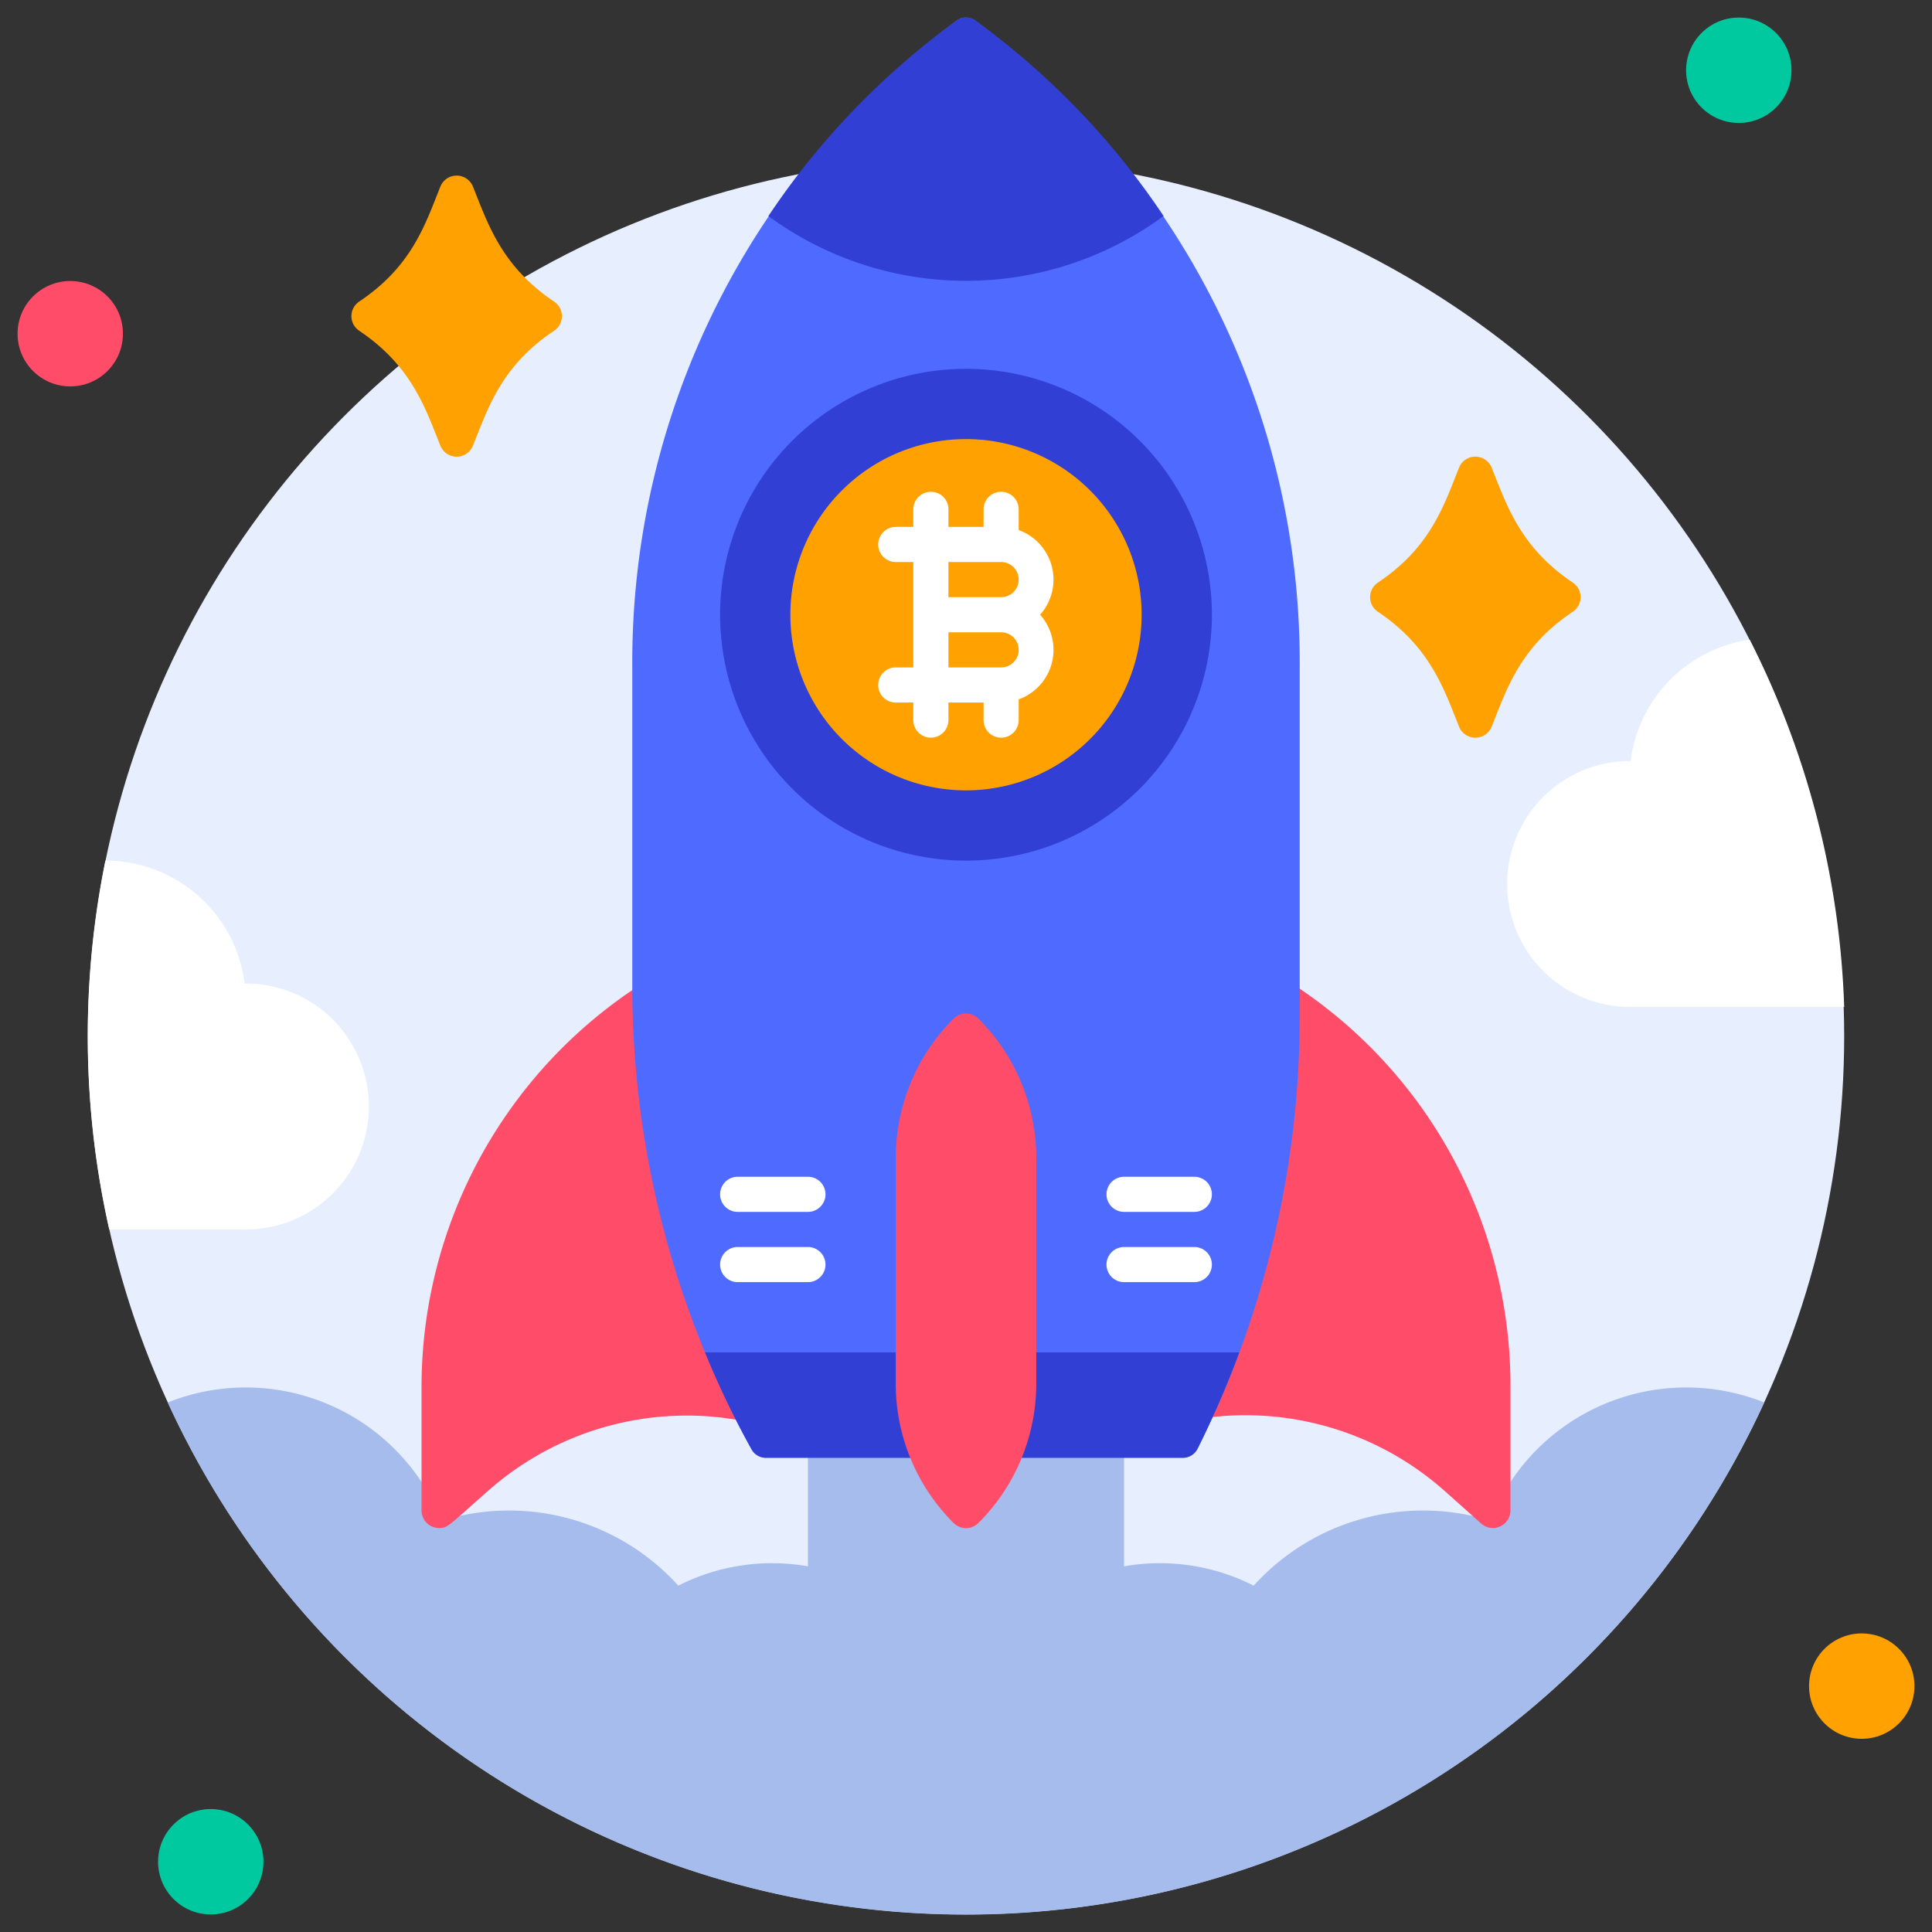
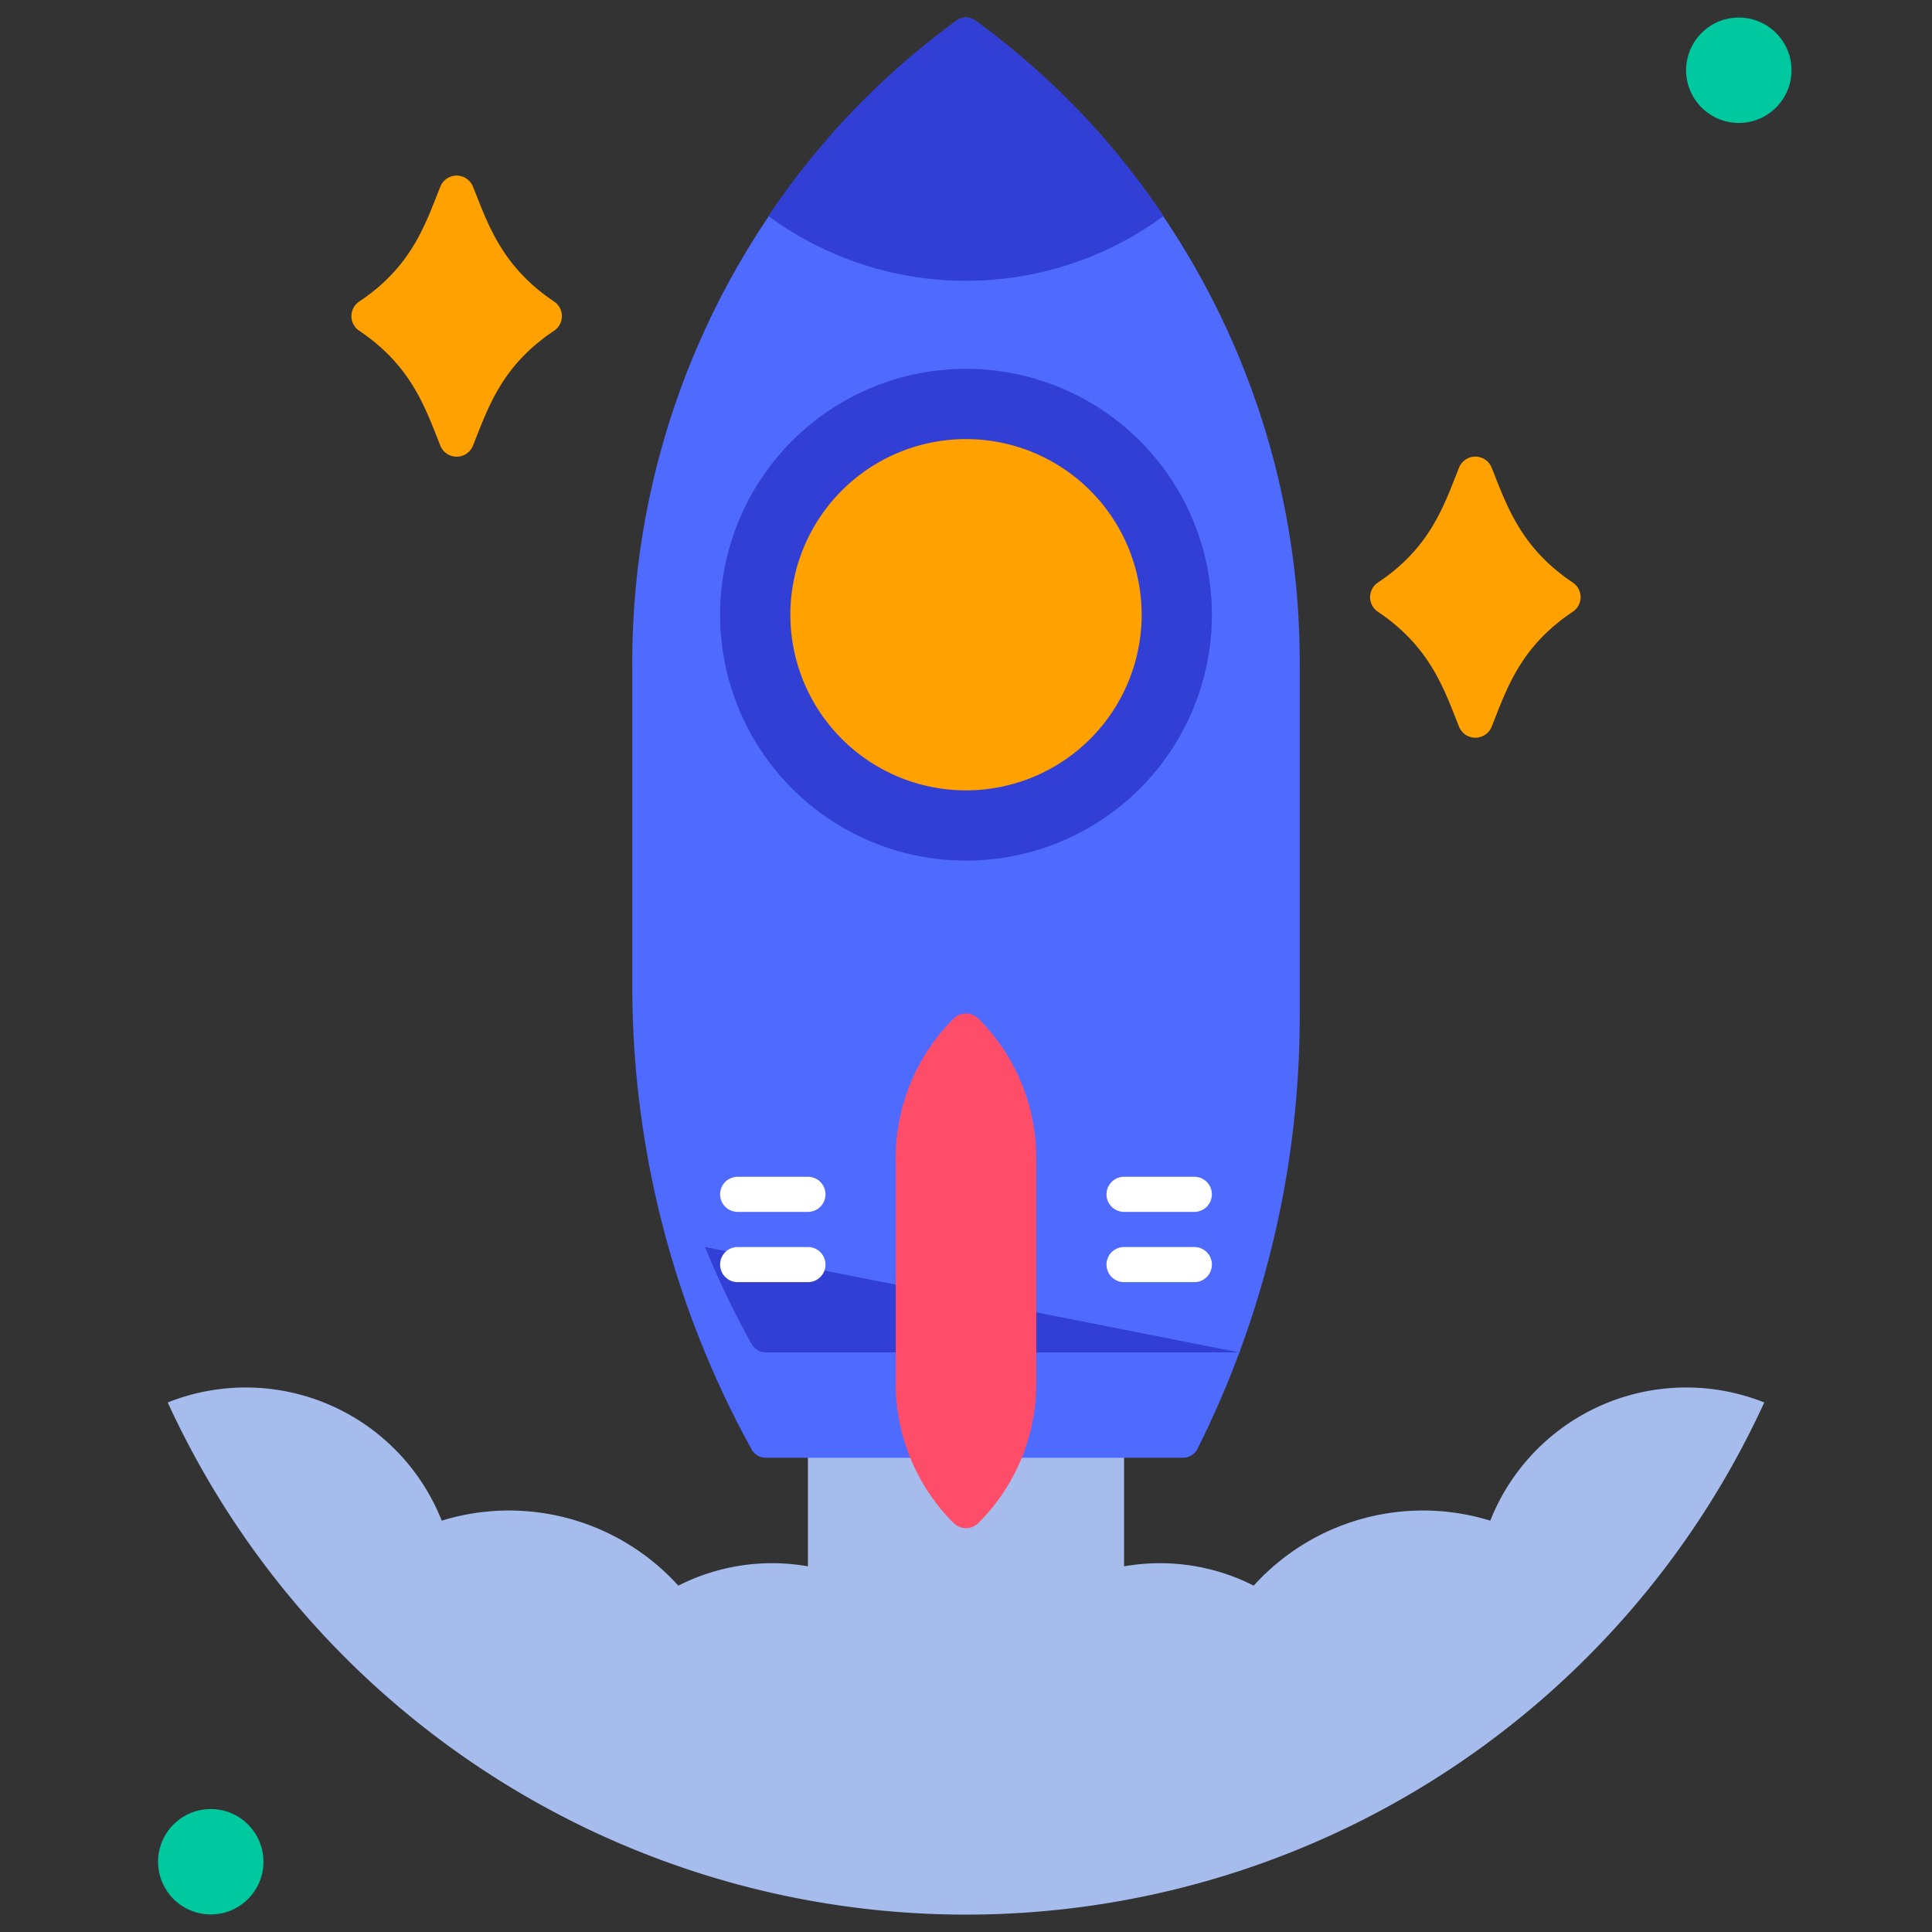
<svg xmlns="http://www.w3.org/2000/svg" version="1.1" width="120" height="120" x="0" y="0" viewBox="0 0 110 110" style="enable-background:new 0 0 512 512" xml:space="preserve" class="">
  <rect x="0" y="0" width="110" height="110" fill="#333333" stroke="none" />
  <g>
    <g data-name="2. Startup">
-       <circle cx="55" cy="59" r="50" fill="#e7efff" data-original="#e7efff" class="" />
-       <circle cx="4" cy="19" r="3" fill="#ff4d69" data-original="#ff4d69" class="" />
      <circle cx="99" cy="4" r="3" fill="#00c99f" data-original="#00c99f" />
-       <circle cx="106" cy="96" r="3" fill="#ffa100" data-original="#ffa100" />
      <circle cx="12" cy="106" r="3" fill="#00c99f" data-original="#00c99f" />
      <path fill="#a5bced" d="M100.45 79.85a50 50 0 0 1-90.9 0 12 12 0 0 1 15.6 6.73 13 13 0 0 1 13.47 3.7 11.79 11.79 0 0 1 7.38-1.1V81h18v8.18a11.79 11.79 0 0 1 7.38 1.1 13 13 0 0 1 13.47-3.7 12 12 0 0 1 15.6-6.73z" data-original="#a5bced" class="" />
-       <path fill="#ff4d69" d="M44 54v26a1 1 0 0 1-1.22 1 17.07 17.07 0 0 0-15 3.89C25.49 86.91 25.5 87 25 87a1 1 0 0 1-1-1v-7a27.29 27.29 0 0 1 18.68-25.92A1 1 0 0 1 44 54zM86 79v7a1 1 0 0 1-1.66.75l-2.11-1.88a17.07 17.07 0 0 0-15-3.89A1 1 0 0 1 66 80V54a1 1 0 0 1 1.32-1A27.29 27.29 0 0 1 86 79z" data-original="#ff4d69" class="" />
      <path fill="#4e6aff" d="M74 38v19.87a55 55 0 0 1-5.8 24.58.94.94 0 0 1-.85.55H43.6a.94.94 0 0 1-.82-.5A54.61 54.61 0 0 1 36 56.11V38A45.36 45.36 0 0 1 54.47 1.17a.9.9 0 0 1 1.06 0A45.36 45.36 0 0 1 74 38z" data-original="#4e6aff" class="" />
-       <path fill="#323fd4" d="M70.56 77a53.8 53.8 0 0 1-2.36 5.45.94.94 0 0 1-.85.55H43.6a.94.94 0 0 1-.82-.5 51.4 51.4 0 0 1-2.64-5.5z" data-original="#323fd4" />
+       <path fill="#323fd4" d="M70.56 77H43.6a.94.94 0 0 1-.82-.5 51.4 51.4 0 0 1-2.64-5.5z" data-original="#323fd4" />
      <circle cx="55" cy="35" r="12" fill="#ffa100" data-original="#ffa100" />
      <path fill="#323fd4" d="M55 49a14 14 0 1 1 14-14 14 14 0 0 1-14 14zm0-24a10 10 0 1 0 10 10 10 10 0 0 0-10-10zM66.25 12.3a19 19 0 0 1-22.5 0A43.6 43.6 0 0 1 54.47 1.17a.9.9 0 0 1 1.06 0A43.6 43.6 0 0 1 66.25 12.3z" data-original="#323fd4" />
      <path fill="#ff4d69" d="M59 66v12.76a11.2 11.2 0 0 1-3.29 7.95 1 1 0 0 1-1.42 0A11.2 11.2 0 0 1 51 78.76V66a11.2 11.2 0 0 1 3.29-8 1 1 0 0 1 1.42 0A11.2 11.2 0 0 1 59 66z" data-original="#ff4d69" class="" />
      <g fill="#fff">
        <path d="M46 73h-4a1 1 0 0 1 0-2h4a1 1 0 0 1 0 2zM46 69h-4a1 1 0 0 1 0-2h4a1 1 0 0 1 0 2zM68 73h-4a1 1 0 0 1 0-2h4a1 1 0 0 1 0 2zM68 69h-4a1 1 0 0 1 0-2h4a1 1 0 0 1 0 2z" fill="#ffffff" data-original="#ffffff" />
      </g>
      <path fill="#ffa100" d="M31.55 18.83c-3 2-3.76 4.39-4.62 6.54a1 1 0 0 1-1.86 0c-.86-2.15-1.64-4.54-4.62-6.54a1 1 0 0 1 0-1.66c3-2 3.76-4.39 4.62-6.54a1 1 0 0 1 1.86 0c.86 2.15 1.64 4.54 4.62 6.54a1 1 0 0 1 0 1.66zM89.55 34.83c-3 2-3.76 4.39-4.62 6.54a1 1 0 0 1-1.86 0c-.86-2.15-1.64-4.54-4.62-6.54a1 1 0 0 1 0-1.66c3-2 3.76-4.39 4.62-6.54a1 1 0 0 1 1.86 0c.86 2.15 1.64 4.54 4.62 6.54a1 1 0 0 1 0 1.66z" data-original="#ffa100" />
-       <path fill="#ffffff" d="M21 63a7 7 0 0 1-7 7H6.22A50.13 50.13 0 0 1 6 49a8 8 0 0 1 7.93 7A7 7 0 0 1 21 63zM105 57.33H92.78a7 7 0 1 1 .06-14 8 8 0 0 1 6.78-6.91A49.72 49.72 0 0 1 105 57.33zM58 30.18V29a1 1 0 0 0-2 0v1h-2v-1a1 1 0 0 0-2 0v1h-1a1 1 0 0 0 0 2h1v6h-1a1 1 0 0 0 0 2h1v1a1 1 0 0 0 2 0v-1h2v1a1 1 0 0 0 2 0v-1.18A3 3 0 0 0 59.22 35 3 3 0 0 0 58 30.18zM54 32h3a1 1 0 0 1 0 2h-3zm3 6h-3v-2h3a1 1 0 0 1 0 2z" data-original="#ffffff" />
    </g>
  </g>
</svg>